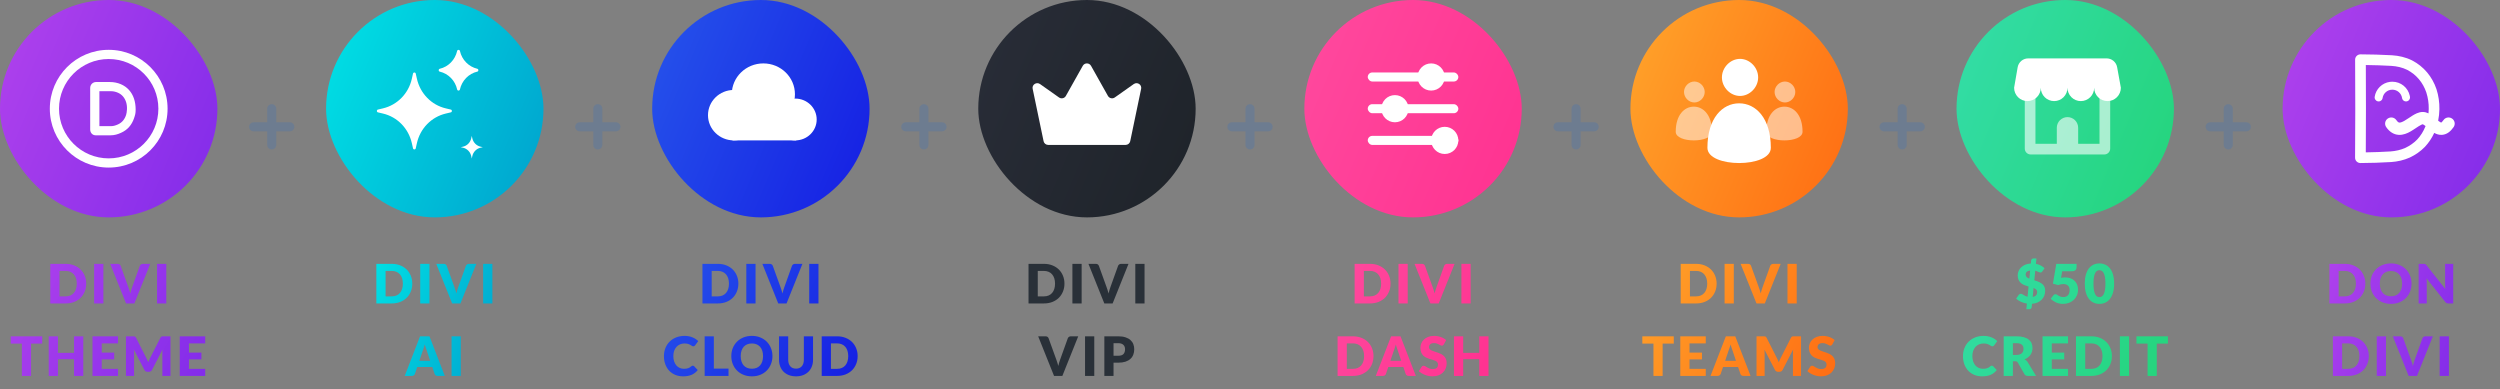
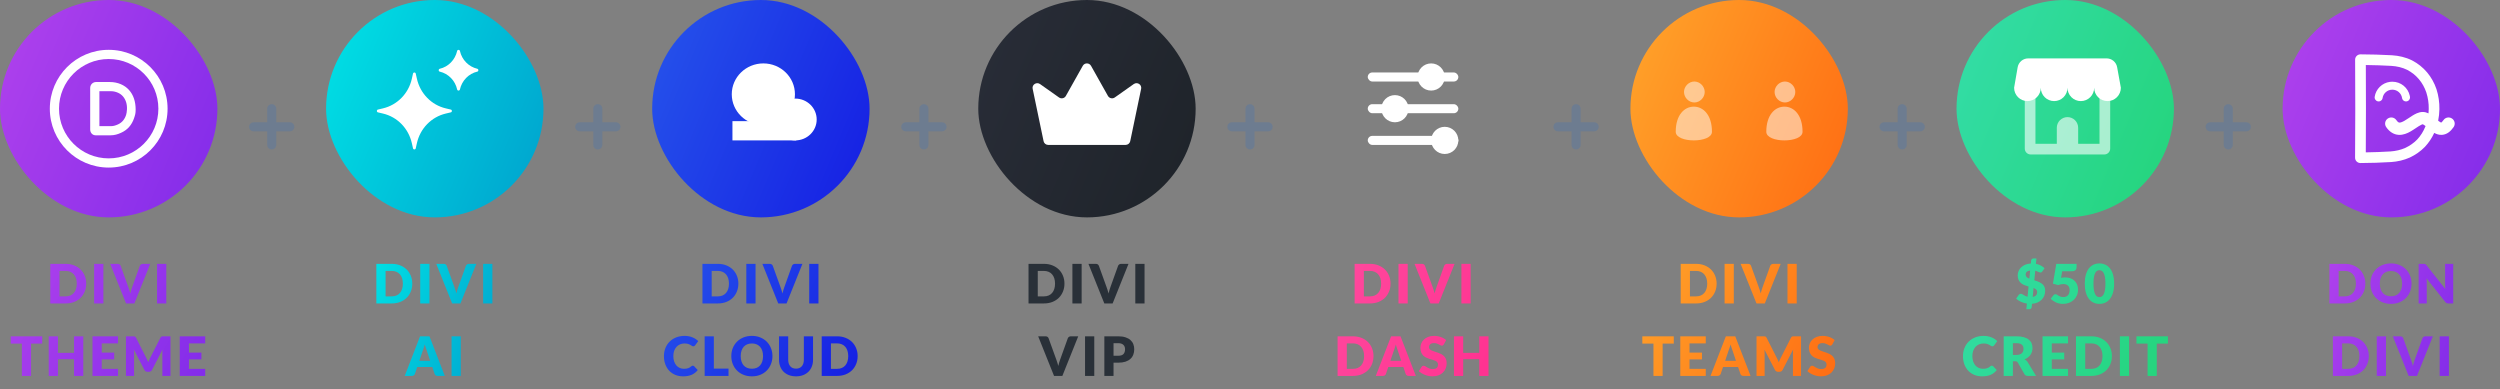
<svg xmlns="http://www.w3.org/2000/svg" width="552" height="86" viewBox="0 0 552 86" fill="none">
  <rect x="0" y="0" width="552" height="86" fill="#808080" stroke="none" />
  <rect width="48" height="48" rx="24" fill="url(#paint0_linear_4826_1881)" />
  <path d="M28.469 19.848C27.977 19.308 27.372 18.881 26.661 18.581C25.958 18.284 25.137 18.109 24.232 18.109H21.213C20.494 18.109 19.913 18.69 19.913 19.409V28.591C19.913 29.31 20.413 29.878 21.132 29.878H24.382C25.3 29.878 25.983 29.651 26.693 29.338C27.408 29.025 28.018 28.591 28.501 28.042C28.981 27.498 29.346 26.848 29.594 26.117C29.838 25.393 29.952 25.048 29.952 24.203C29.952 23.342 29.83 22.489 29.582 21.766C29.334 21.03 28.956 20.384 28.469 19.848ZM27.843 25.373C27.689 25.857 27.461 26.279 27.165 26.633C26.872 26.982 26.498 27.262 26.06 27.461C25.617 27.664 25.097 27.855 24.512 27.855H21.948V20.137H24.512C25.089 20.137 25.605 20.283 26.043 20.474C26.478 20.665 26.852 20.937 27.148 21.282C27.449 21.632 27.681 22.054 27.839 22.533C28.197 23.634 27.997 24.882 27.843 25.373Z" fill="white" />
  <path d="M24 11C16.822 11 11 16.822 11 24C11 31.178 16.822 37 24 37C31.178 37 37 31.178 37 24C37 16.822 31.178 11 24 11ZM24 34.969C17.943 34.969 13.031 30.057 13.031 24C13.031 17.943 17.943 13.031 24 13.031C30.057 13.031 34.969 17.943 34.969 24C34.969 30.057 30.057 34.969 24 34.969Z" fill="white" />
  <path d="M19.031 62.626C19.031 63.258 18.921 63.842 18.701 64.378C18.485 64.91 18.179 65.372 17.783 65.764C17.387 66.152 16.909 66.456 16.349 66.676C15.793 66.892 15.175 67 14.495 67H11.099V58.258H14.495C15.175 58.258 15.793 58.368 16.349 58.588C16.909 58.808 17.387 59.112 17.783 59.5C18.179 59.888 18.485 60.35 18.701 60.886C18.921 61.418 19.031 61.998 19.031 62.626ZM16.955 62.626C16.955 62.194 16.899 61.804 16.787 61.456C16.675 61.108 16.513 60.814 16.301 60.574C16.093 60.33 15.837 60.144 15.533 60.016C15.229 59.884 14.883 59.818 14.495 59.818H13.139V65.44H14.495C14.883 65.44 15.229 65.376 15.533 65.248C15.837 65.116 16.093 64.93 16.301 64.69C16.513 64.446 16.675 64.15 16.787 63.802C16.899 63.454 16.955 63.062 16.955 62.626ZM22.826 67H20.785V58.258H22.826V67ZM24.329 58.258H25.961C26.137 58.258 26.281 58.298 26.393 58.378C26.505 58.458 26.585 58.564 26.633 58.696L28.325 63.376C28.401 63.58 28.477 63.802 28.553 64.042C28.633 64.282 28.707 64.534 28.775 64.798C28.831 64.534 28.895 64.282 28.967 64.042C29.043 63.802 29.117 63.58 29.189 63.376L30.869 58.696C30.909 58.584 30.987 58.484 31.103 58.396C31.219 58.304 31.361 58.258 31.529 58.258H33.173L29.669 67H27.833L24.329 58.258ZM36.717 67H34.677V58.258H36.717V67ZM9.319 74.258V75.866H6.859V83H4.831V75.866H2.371V74.258H9.319ZM18.387 83H16.347V79.304H12.795V83H10.755V74.258H12.795V77.912H16.347V74.258H18.387V83ZM26.053 74.258V75.818H22.465V77.858H25.213V79.358H22.465V81.44H26.053V83H20.425V74.258H26.053ZM32.28 79.004C32.36 79.156 32.436 79.314 32.508 79.478C32.584 79.642 32.656 79.81 32.724 79.982C32.792 79.806 32.864 79.636 32.94 79.472C33.016 79.304 33.094 79.142 33.174 78.986L35.418 74.57C35.458 74.494 35.498 74.436 35.538 74.396C35.582 74.352 35.63 74.32 35.682 74.3C35.734 74.28 35.792 74.268 35.856 74.264C35.924 74.26 36.002 74.258 36.09 74.258H37.638V83H35.85V77.972C35.85 77.728 35.862 77.464 35.886 77.18L33.57 81.674C33.498 81.814 33.4 81.92 33.276 81.992C33.156 82.064 33.018 82.1 32.862 82.1H32.586C32.43 82.1 32.29 82.064 32.166 81.992C32.046 81.92 31.95 81.814 31.878 81.674L29.55 77.174C29.566 77.314 29.578 77.454 29.586 77.594C29.594 77.73 29.598 77.856 29.598 77.972V83H27.81V74.258H29.358C29.446 74.258 29.522 74.26 29.586 74.264C29.654 74.268 29.714 74.28 29.766 74.3C29.818 74.32 29.864 74.352 29.904 74.396C29.948 74.436 29.99 74.494 30.03 74.57L32.28 79.004ZM45.312 74.258V75.818H41.724V77.858H44.472V79.358H41.724V81.44H45.312V83H39.684V74.258H45.312Z" fill="url(#paint1_linear_4826_1881)" />
  <path d="M64 27H61V24C61 23.448 60.552 23 60 23C59.448 23 59 23.448 59 24V27H56C55.448 27 55 27.448 55 28C55 28.552 55.448 29 56 29H59V32C59 32.552 59.448 33 60 33C60.552 33 61 32.552 61 32V29H64C64.552 29 65 28.552 65 28C65 27.448 64.552 27 64 27Z" fill="#6D7C90" />
  <rect x="72" width="48" height="48" rx="24" fill="url(#paint2_linear_4826_1881)" />
  <path fill-rule="evenodd" clip-rule="evenodd" d="M99.548 24.194L98.435 23.929C95.256 23.189 92.78 20.642 92.05 17.381L91.792 16.24C91.721 15.92 91.267 15.92 91.195 16.24L90.937 17.381C90.216 20.642 87.732 23.18 84.553 23.929L83.44 24.194C83.128 24.267 83.128 24.733 83.44 24.806L84.553 25.071C87.732 25.811 90.207 28.358 90.937 31.619L91.195 32.76C91.267 33.08 91.721 33.08 91.792 32.76L92.05 31.619C92.772 28.358 95.256 25.82 98.435 25.071L99.548 24.806C99.859 24.733 99.859 24.267 99.548 24.194Z" fill="white" />
-   <path fill-rule="evenodd" clip-rule="evenodd" d="M106.094 32.383C105.193 32.175 104.486 31.45 104.283 30.525L104.169 30L104.055 30.525C103.852 31.45 103.145 32.175 102.243 32.383L101.731 32.5L102.243 32.617C103.145 32.825 103.852 33.55 104.055 34.475L104.169 35L104.283 34.475C104.486 33.55 105.193 32.825 106.094 32.617L106.606 32.5L106.094 32.383Z" fill="white" />
  <path fill-rule="evenodd" clip-rule="evenodd" d="M101.55 19.754C101.989 17.793 103.48 16.255 105.391 15.814C105.711 15.739 105.711 15.261 105.391 15.186C103.48 14.736 101.98 13.207 101.55 11.246C101.477 10.918 101.011 10.918 100.937 11.246C100.498 13.207 99.008 14.745 97.096 15.186C96.776 15.261 96.776 15.739 97.096 15.814C99.008 16.265 100.508 17.793 100.937 19.754C101.011 20.082 101.477 20.082 101.55 19.754Z" fill="white" />
  <path d="M91.031 62.626C91.031 63.258 90.921 63.842 90.701 64.378C90.485 64.91 90.179 65.372 89.783 65.764C89.387 66.152 88.909 66.456 88.349 66.676C87.793 66.892 87.175 67 86.495 67H83.099V58.258H86.495C87.175 58.258 87.793 58.368 88.349 58.588C88.909 58.808 89.387 59.112 89.783 59.5C90.179 59.888 90.485 60.35 90.701 60.886C90.921 61.418 91.031 61.998 91.031 62.626ZM88.955 62.626C88.955 62.194 88.899 61.804 88.787 61.456C88.675 61.108 88.513 60.814 88.301 60.574C88.093 60.33 87.837 60.144 87.533 60.016C87.229 59.884 86.883 59.818 86.495 59.818H85.139V65.44H86.495C86.883 65.44 87.229 65.376 87.533 65.248C87.837 65.116 88.093 64.93 88.301 64.69C88.513 64.446 88.675 64.15 88.787 63.802C88.899 63.454 88.955 63.062 88.955 62.626ZM94.826 67H92.785V58.258H94.826V67ZM96.329 58.258H97.961C98.137 58.258 98.281 58.298 98.393 58.378C98.505 58.458 98.585 58.564 98.633 58.696L100.325 63.376C100.401 63.58 100.477 63.802 100.553 64.042C100.633 64.282 100.707 64.534 100.775 64.798C100.831 64.534 100.895 64.282 100.967 64.042C101.043 63.802 101.117 63.58 101.189 63.376L102.869 58.696C102.909 58.584 102.987 58.484 103.103 58.396C103.219 58.304 103.361 58.258 103.529 58.258H105.173L101.669 67H99.833L96.329 58.258ZM108.717 67H106.677V58.258H108.717V67ZM98.21 83H96.638C96.462 83 96.316 82.96 96.2 82.88C96.088 82.796 96.01 82.69 95.966 82.562L95.45 81.038H92.126L91.61 82.562C91.57 82.674 91.492 82.776 91.376 82.868C91.26 82.956 91.118 83 90.95 83H89.366L92.75 74.258H94.826L98.21 83ZM92.594 79.658H94.982L94.178 77.264C94.126 77.112 94.064 76.934 93.992 76.73C93.924 76.522 93.856 76.298 93.788 76.058C93.724 76.302 93.658 76.528 93.59 76.736C93.522 76.944 93.458 77.124 93.398 77.276L92.594 79.658ZM101.742 83H99.702V74.258H101.742V83Z" fill="url(#paint3_linear_4826_1881)" />
  <path d="M136 27H133V24C133 23.448 132.552 23 132 23C131.448 23 131 23.448 131 24V27H128C127.448 27 127 27.448 127 28C127 28.552 127.448 29 128 29H131V32C131 32.552 131.448 33 132 33C132.552 33 133 32.552 133 32V29H136C136.552 29 137 28.552 137 28C137 27.448 136.552 27 136 27Z" fill="#6D7C90" />
  <rect x="144" width="48" height="48" rx="24" fill="url(#paint4_linear_4826_1881)" />
-   <path d="M167.724 25.431C167.724 28.507 165.172 31 162.024 31C158.876 31 156.324 28.507 156.324 25.431C156.324 22.355 158.876 19.862 162.024 19.862C165.172 19.862 167.724 22.355 167.724 25.431Z" fill="white" />
  <path d="M180.324 26.384C180.324 28.933 178.209 31 175.599 31C172.99 31 170.874 28.933 170.874 26.384C170.874 23.834 172.99 21.767 175.599 21.767C178.209 21.767 180.324 23.834 180.324 26.384Z" fill="white" />
  <path d="M175.524 20.815C175.524 24.578 172.402 27.629 168.549 27.629C164.697 27.629 161.574 24.578 161.574 20.815C161.574 17.051 164.697 14 168.549 14C172.402 14 175.524 17.051 175.524 20.815Z" fill="white" />
  <path d="M161.724 26.75H175.824V31H161.724V26.75Z" fill="white" />
  <path d="M163.031 62.626C163.031 63.258 162.921 63.842 162.701 64.378C162.485 64.91 162.179 65.372 161.783 65.764C161.387 66.152 160.909 66.456 160.349 66.676C159.793 66.892 159.175 67 158.495 67H155.099V58.258H158.495C159.175 58.258 159.793 58.368 160.349 58.588C160.909 58.808 161.387 59.112 161.783 59.5C162.179 59.888 162.485 60.35 162.701 60.886C162.921 61.418 163.031 61.998 163.031 62.626ZM160.955 62.626C160.955 62.194 160.899 61.804 160.787 61.456C160.675 61.108 160.513 60.814 160.301 60.574C160.093 60.33 159.837 60.144 159.533 60.016C159.229 59.884 158.883 59.818 158.495 59.818H157.139V65.44H158.495C158.883 65.44 159.229 65.376 159.533 65.248C159.837 65.116 160.093 64.93 160.301 64.69C160.513 64.446 160.675 64.15 160.787 63.802C160.899 63.454 160.955 63.062 160.955 62.626ZM166.826 67H164.786V58.258H166.826V67ZM168.329 58.258H169.961C170.137 58.258 170.281 58.298 170.393 58.378C170.505 58.458 170.585 58.564 170.633 58.696L172.325 63.376C172.401 63.58 172.477 63.802 172.553 64.042C172.633 64.282 172.707 64.534 172.775 64.798C172.831 64.534 172.895 64.282 172.967 64.042C173.043 63.802 173.117 63.58 173.189 63.376L174.869 58.696C174.909 58.584 174.987 58.484 175.103 58.396C175.219 58.304 175.361 58.258 175.529 58.258H177.173L173.669 67H171.833L168.329 58.258ZM180.717 67H178.677V58.258H180.717V67ZM152.974 80.738C153.022 80.738 153.07 80.748 153.118 80.768C153.166 80.784 153.212 80.814 153.256 80.858L154.06 81.704C153.708 82.164 153.266 82.512 152.734 82.748C152.206 82.98 151.58 83.096 150.856 83.096C150.192 83.096 149.596 82.984 149.068 82.76C148.544 82.532 148.098 82.22 147.73 81.824C147.366 81.424 147.086 80.952 146.89 80.408C146.694 79.86 146.596 79.266 146.596 78.626C146.596 77.974 146.708 77.376 146.932 76.832C147.156 76.284 147.468 75.812 147.868 75.416C148.272 75.02 148.754 74.712 149.314 74.492C149.874 74.272 150.492 74.162 151.168 74.162C151.496 74.162 151.804 74.192 152.092 74.252C152.384 74.308 152.656 74.388 152.908 74.492C153.16 74.592 153.392 74.714 153.604 74.858C153.816 74.998 154.004 75.154 154.168 75.326L153.484 76.244C153.44 76.3 153.388 76.352 153.328 76.4C153.268 76.444 153.184 76.466 153.076 76.466C153.004 76.466 152.936 76.45 152.872 76.418C152.808 76.386 152.74 76.348 152.668 76.304C152.596 76.256 152.516 76.206 152.428 76.154C152.344 76.098 152.242 76.048 152.122 76.004C152.006 75.956 151.868 75.916 151.708 75.884C151.552 75.852 151.368 75.836 151.156 75.836C150.788 75.836 150.452 75.902 150.148 76.034C149.844 76.162 149.582 76.348 149.362 76.592C149.146 76.832 148.976 77.124 148.852 77.468C148.732 77.812 148.672 78.198 148.672 78.626C148.672 79.074 148.732 79.472 148.852 79.82C148.976 80.168 149.142 80.462 149.35 80.702C149.562 80.938 149.808 81.118 150.088 81.242C150.368 81.366 150.668 81.428 150.988 81.428C151.172 81.428 151.34 81.42 151.492 81.404C151.644 81.384 151.784 81.352 151.912 81.308C152.044 81.264 152.168 81.208 152.284 81.14C152.404 81.068 152.524 80.98 152.644 80.876C152.692 80.836 152.744 80.804 152.8 80.78C152.856 80.752 152.914 80.738 152.974 80.738ZM157.615 81.38H160.855V83H155.587V74.258H157.615V81.38ZM170.557 78.626C170.557 79.258 170.447 79.846 170.227 80.39C170.011 80.934 169.705 81.408 169.309 81.812C168.913 82.212 168.435 82.526 167.875 82.754C167.319 82.982 166.701 83.096 166.021 83.096C165.341 83.096 164.721 82.982 164.161 82.754C163.601 82.526 163.121 82.212 162.721 81.812C162.325 81.408 162.017 80.934 161.797 80.39C161.581 79.846 161.473 79.258 161.473 78.626C161.473 77.994 161.581 77.406 161.797 76.862C162.017 76.318 162.325 75.846 162.721 75.446C163.121 75.046 163.601 74.732 164.161 74.504C164.721 74.276 165.341 74.162 166.021 74.162C166.701 74.162 167.319 74.278 167.875 74.51C168.435 74.738 168.913 75.052 169.309 75.452C169.705 75.852 170.011 76.324 170.227 76.868C170.447 77.412 170.557 77.998 170.557 78.626ZM168.481 78.626C168.481 78.194 168.425 77.806 168.313 77.462C168.201 77.114 168.039 76.82 167.827 76.58C167.619 76.34 167.363 76.156 167.059 76.028C166.755 75.9 166.409 75.836 166.021 75.836C165.629 75.836 165.279 75.9 164.971 76.028C164.667 76.156 164.409 76.34 164.197 76.58C163.989 76.82 163.829 77.114 163.717 77.462C163.605 77.806 163.549 78.194 163.549 78.626C163.549 79.062 163.605 79.454 163.717 79.802C163.829 80.146 163.989 80.438 164.197 80.678C164.409 80.918 164.667 81.102 164.971 81.23C165.279 81.354 165.629 81.416 166.021 81.416C166.409 81.416 166.755 81.354 167.059 81.23C167.363 81.102 167.619 80.918 167.827 80.678C168.039 80.438 168.201 80.146 168.313 79.802C168.425 79.454 168.481 79.062 168.481 78.626ZM175.763 81.398C176.035 81.398 176.277 81.354 176.489 81.266C176.705 81.174 176.887 81.044 177.035 80.876C177.183 80.708 177.295 80.504 177.371 80.264C177.451 80.02 177.491 79.744 177.491 79.436V74.258H179.519V79.436C179.519 79.972 179.431 80.464 179.255 80.912C179.083 81.36 178.835 81.746 178.511 82.07C178.187 82.394 177.793 82.646 177.329 82.826C176.865 83.006 176.343 83.096 175.763 83.096C175.179 83.096 174.655 83.006 174.191 82.826C173.727 82.646 173.333 82.394 173.009 82.07C172.685 81.746 172.437 81.36 172.265 80.912C172.093 80.464 172.007 79.972 172.007 79.436V74.258H174.035V79.43C174.035 79.738 174.073 80.014 174.149 80.258C174.229 80.498 174.343 80.704 174.491 80.876C174.639 81.044 174.819 81.174 175.031 81.266C175.247 81.354 175.491 81.398 175.763 81.398ZM189.366 78.626C189.366 79.258 189.256 79.842 189.036 80.378C188.82 80.91 188.514 81.372 188.118 81.764C187.722 82.152 187.244 82.456 186.684 82.676C186.128 82.892 185.51 83 184.83 83H181.434V74.258H184.83C185.51 74.258 186.128 74.368 186.684 74.588C187.244 74.808 187.722 75.112 188.118 75.5C188.514 75.888 188.82 76.35 189.036 76.886C189.256 77.418 189.366 77.998 189.366 78.626ZM187.29 78.626C187.29 78.194 187.234 77.804 187.122 77.456C187.01 77.108 186.848 76.814 186.636 76.574C186.428 76.33 186.172 76.144 185.868 76.016C185.564 75.884 185.218 75.818 184.83 75.818H183.474V81.44H184.83C185.218 81.44 185.564 81.376 185.868 81.248C186.172 81.116 186.428 80.93 186.636 80.69C186.848 80.446 187.01 80.15 187.122 79.802C187.234 79.454 187.29 79.062 187.29 78.626Z" fill="url(#paint5_linear_4826_1881)" />
  <path d="M208 27H205V24C205 23.448 204.552 23 204 23C203.448 23 203 23.448 203 24V27H200C199.448 27 199 27.448 199 28C199 28.552 199.448 29 200 29H203V32C203 32.552 203.448 33 204 33C204.552 33 205 32.552 205 32V29H208C208.552 29 209 28.552 209 28C209 27.448 208.552 27 208 27Z" fill="#6D7C90" />
  <rect x="216" width="48" height="48" rx="24" fill="url(#paint6_linear_4826_1881)" />
  <path d="M248.527 32H231.448C230.959 32 230.526 31.663 230.424 31.179L228.01 19.604C227.816 18.693 228.864 18.018 229.638 18.558L233.828 21.517C234.329 21.877 235.046 21.719 235.342 21.179L239.077 14.531C239.475 13.823 240.5 13.823 240.899 14.531L244.633 21.179C244.941 21.719 245.646 21.877 246.147 21.517L250.337 18.558C251.112 18.018 252.148 18.682 251.965 19.604L249.552 31.179C249.449 31.651 249.028 32 248.527 32Z" fill="white" />
  <path d="M235.031 62.626C235.031 63.258 234.921 63.842 234.701 64.378C234.485 64.91 234.179 65.372 233.783 65.764C233.387 66.152 232.909 66.456 232.349 66.676C231.793 66.892 231.175 67 230.495 67H227.099V58.258H230.495C231.175 58.258 231.793 58.368 232.349 58.588C232.909 58.808 233.387 59.112 233.783 59.5C234.179 59.888 234.485 60.35 234.701 60.886C234.921 61.418 235.031 61.998 235.031 62.626ZM232.955 62.626C232.955 62.194 232.899 61.804 232.787 61.456C232.675 61.108 232.513 60.814 232.301 60.574C232.093 60.33 231.837 60.144 231.533 60.016C231.229 59.884 230.883 59.818 230.495 59.818H229.139V65.44H230.495C230.883 65.44 231.229 65.376 231.533 65.248C231.837 65.116 232.093 64.93 232.301 64.69C232.513 64.446 232.675 64.15 232.787 63.802C232.899 63.454 232.955 63.062 232.955 62.626ZM238.826 67H236.786V58.258H238.826V67ZM240.329 58.258H241.961C242.137 58.258 242.281 58.298 242.393 58.378C242.505 58.458 242.585 58.564 242.633 58.696L244.325 63.376C244.401 63.58 244.477 63.802 244.553 64.042C244.633 64.282 244.707 64.534 244.775 64.798C244.831 64.534 244.895 64.282 244.967 64.042C245.043 63.802 245.117 63.58 245.189 63.376L246.869 58.696C246.909 58.584 246.987 58.484 247.103 58.396C247.219 58.304 247.361 58.258 247.529 58.258H249.173L245.669 67H243.833L240.329 58.258ZM252.717 67H250.677V58.258H252.717V67ZM229.228 74.258H230.86C231.036 74.258 231.18 74.298 231.292 74.378C231.404 74.458 231.484 74.564 231.532 74.696L233.224 79.376C233.3 79.58 233.376 79.802 233.452 80.042C233.532 80.282 233.606 80.534 233.674 80.798C233.73 80.534 233.794 80.282 233.866 80.042C233.942 79.802 234.016 79.58 234.088 79.376L235.768 74.696C235.808 74.584 235.886 74.484 236.002 74.396C236.118 74.304 236.26 74.258 236.428 74.258H238.072L234.568 83H232.732L229.228 74.258ZM241.616 83H239.576V74.258H241.616V83ZM245.868 80.078V83H243.84V74.258H246.924C247.54 74.258 248.068 74.332 248.508 74.48C248.952 74.624 249.316 74.824 249.6 75.08C249.888 75.336 250.1 75.638 250.236 75.986C250.372 76.334 250.44 76.71 250.44 77.114C250.44 77.55 250.37 77.95 250.23 78.314C250.09 78.678 249.876 78.99 249.588 79.25C249.3 79.51 248.934 79.714 248.49 79.862C248.05 80.006 247.528 80.078 246.924 80.078H245.868ZM245.868 78.548H246.924C247.452 78.548 247.832 78.422 248.064 78.17C248.296 77.918 248.412 77.566 248.412 77.114C248.412 76.914 248.382 76.732 248.322 76.568C248.262 76.404 248.17 76.264 248.046 76.148C247.926 76.028 247.772 75.936 247.584 75.872C247.4 75.808 247.18 75.776 246.924 75.776H245.868V78.548Z" fill="#293038" />
  <path d="M280 27H277V24C277 23.448 276.552 23 276 23C275.448 23 275 23.448 275 24V27H272C271.448 27 271 27.448 271 28C271 28.552 271.448 29 272 29H275V32C275 32.552 275.448 33 276 33C276.552 33 277 32.552 277 32V29H280C280.552 29 281 28.552 281 28C281 27.448 280.552 27 280 27Z" fill="#6D7C90" />
-   <rect x="288" width="48" height="48" rx="24" fill="url(#paint7_linear_4826_1881)" />
  <rect x="302" y="16" width="20" height="2" rx="1" fill="white" />
  <rect x="302" y="30" width="20" height="2" rx="1" fill="white" />
  <rect x="302" y="23" width="20" height="2" rx="1" fill="white" />
  <circle cx="319" cy="31" r="3" fill="white" />
  <circle cx="308" cy="24" r="3" fill="white" />
  <circle cx="316" cy="17" r="3" fill="white" />
  <path d="M307.031 62.626C307.031 63.258 306.921 63.842 306.701 64.378C306.485 64.91 306.179 65.372 305.783 65.764C305.387 66.152 304.909 66.456 304.349 66.676C303.793 66.892 303.175 67 302.495 67H299.099V58.258H302.495C303.175 58.258 303.793 58.368 304.349 58.588C304.909 58.808 305.387 59.112 305.783 59.5C306.179 59.888 306.485 60.35 306.701 60.886C306.921 61.418 307.031 61.998 307.031 62.626ZM304.955 62.626C304.955 62.194 304.899 61.804 304.787 61.456C304.675 61.108 304.513 60.814 304.301 60.574C304.093 60.33 303.837 60.144 303.533 60.016C303.229 59.884 302.883 59.818 302.495 59.818H301.139V65.44H302.495C302.883 65.44 303.229 65.376 303.533 65.248C303.837 65.116 304.093 64.93 304.301 64.69C304.513 64.446 304.675 64.15 304.787 63.802C304.899 63.454 304.955 63.062 304.955 62.626ZM310.826 67H308.786V58.258H310.826V67ZM312.329 58.258H313.961C314.137 58.258 314.281 58.298 314.393 58.378C314.505 58.458 314.585 58.564 314.633 58.696L316.325 63.376C316.401 63.58 316.477 63.802 316.553 64.042C316.633 64.282 316.707 64.534 316.775 64.798C316.831 64.534 316.895 64.282 316.967 64.042C317.043 63.802 317.117 63.58 317.189 63.376L318.869 58.696C318.909 58.584 318.987 58.484 319.103 58.396C319.219 58.304 319.361 58.258 319.529 58.258H321.173L317.669 67H315.833L312.329 58.258ZM324.717 67H322.677V58.258H324.717V67ZM303.27 78.626C303.27 79.258 303.16 79.842 302.94 80.378C302.724 80.91 302.418 81.372 302.022 81.764C301.626 82.152 301.148 82.456 300.588 82.676C300.032 82.892 299.414 83 298.734 83H295.338V74.258H298.734C299.414 74.258 300.032 74.368 300.588 74.588C301.148 74.808 301.626 75.112 302.022 75.5C302.418 75.888 302.724 76.35 302.94 76.886C303.16 77.418 303.27 77.998 303.27 78.626ZM301.194 78.626C301.194 78.194 301.138 77.804 301.026 77.456C300.914 77.108 300.752 76.814 300.54 76.574C300.332 76.33 300.076 76.144 299.772 76.016C299.468 75.884 299.122 75.818 298.734 75.818H297.378V81.44H298.734C299.122 81.44 299.468 81.376 299.772 81.248C300.076 81.116 300.332 80.93 300.54 80.69C300.752 80.446 300.914 80.15 301.026 79.802C301.138 79.454 301.194 79.062 301.194 78.626ZM312.617 83H311.045C310.869 83 310.723 82.96 310.607 82.88C310.495 82.796 310.417 82.69 310.373 82.562L309.857 81.038H306.533L306.017 82.562C305.977 82.674 305.899 82.776 305.783 82.868C305.667 82.956 305.525 83 305.357 83H303.773L307.157 74.258H309.233L312.617 83ZM307.001 79.658H309.389L308.585 77.264C308.533 77.112 308.471 76.934 308.399 76.73C308.331 76.522 308.263 76.298 308.195 76.058C308.131 76.302 308.065 76.528 307.997 76.736C307.929 76.944 307.865 77.124 307.805 77.276L307.001 79.658ZM318.8 76.034C318.74 76.13 318.676 76.202 318.608 76.25C318.544 76.298 318.46 76.322 318.356 76.322C318.264 76.322 318.164 76.294 318.056 76.238C317.952 76.178 317.832 76.112 317.696 76.04C317.564 75.968 317.412 75.904 317.24 75.848C317.068 75.788 316.872 75.758 316.652 75.758C316.272 75.758 315.988 75.84 315.8 76.004C315.616 76.164 315.524 76.382 315.524 76.658C315.524 76.834 315.58 76.98 315.692 77.096C315.804 77.212 315.95 77.312 316.13 77.396C316.314 77.48 316.522 77.558 316.754 77.63C316.99 77.698 317.23 77.776 317.474 77.864C317.718 77.948 317.956 78.048 318.188 78.164C318.424 78.28 318.632 78.428 318.812 78.608C318.996 78.788 319.144 79.008 319.256 79.268C319.368 79.524 319.424 79.834 319.424 80.198C319.424 80.602 319.354 80.98 319.214 81.332C319.074 81.684 318.87 81.992 318.602 82.256C318.338 82.516 318.01 82.722 317.618 82.874C317.23 83.022 316.788 83.096 316.292 83.096C316.02 83.096 315.742 83.068 315.458 83.012C315.178 82.956 314.906 82.878 314.642 82.778C314.378 82.674 314.13 82.552 313.898 82.412C313.666 82.272 313.464 82.116 313.292 81.944L313.892 80.996C313.936 80.924 313.998 80.866 314.078 80.822C314.158 80.778 314.244 80.756 314.336 80.756C314.456 80.756 314.576 80.794 314.696 80.87C314.82 80.946 314.958 81.03 315.11 81.122C315.266 81.214 315.444 81.298 315.644 81.374C315.844 81.45 316.08 81.488 316.352 81.488C316.72 81.488 317.006 81.408 317.21 81.248C317.414 81.084 317.516 80.826 317.516 80.474C317.516 80.27 317.46 80.104 317.348 79.976C317.236 79.848 317.088 79.742 316.904 79.658C316.724 79.574 316.518 79.5 316.286 79.436C316.054 79.372 315.816 79.302 315.572 79.226C315.328 79.146 315.09 79.05 314.858 78.938C314.626 78.822 314.418 78.672 314.234 78.488C314.054 78.3 313.908 78.068 313.796 77.792C313.684 77.512 313.628 77.168 313.628 76.76C313.628 76.432 313.694 76.112 313.826 75.8C313.958 75.488 314.152 75.21 314.408 74.966C314.664 74.722 314.978 74.528 315.35 74.384C315.722 74.236 316.148 74.162 316.628 74.162C316.896 74.162 317.156 74.184 317.408 74.228C317.664 74.268 317.906 74.33 318.134 74.414C318.362 74.494 318.574 74.592 318.77 74.708C318.97 74.82 319.148 74.948 319.304 75.092L318.8 76.034ZM328.664 83H326.624V79.304H323.072V83H321.032V74.258H323.072V77.912H326.624V74.258H328.664V83Z" fill="url(#paint8_linear_4826_1881)" />
  <path d="M352 27H349V24C349 23.448 348.552 23 348 23C347.448 23 347 23.448 347 24V27H344C343.448 27 343 27.448 343 28C343 28.552 343.448 29 344 29H347V32C347 32.552 347.448 33 348 33C348.552 33 349 32.552 349 32V29H352C352.552 29 353 28.552 353 28C353 27.448 352.552 27 352 27Z" fill="#6D7C90" />
  <rect x="360" width="48" height="48" rx="24" fill="url(#paint9_linear_4826_1881)" />
  <path opacity="0.5" d="M394.114 22.626C392.891 22.626 391.829 21.553 391.829 20.313C391.829 19.073 392.891 18 394.114 18C395.337 18 396.4 19.073 396.4 20.313C396.4 21.553 395.337 22.626 394.114 22.626ZM398 29.099C398 25.399 396.103 23.547 394 23.547C391.897 23.547 390 25.399 390 29.099C390 31.634 398 31.634 398 29.099Z" fill="white" />
  <path opacity="0.5" d="M374.114 22.626C372.891 22.626 371.829 21.553 371.829 20.313C371.829 19.073 372.891 18 374.114 18C375.337 18 376.4 19.073 376.4 20.313C376.4 21.553 375.337 22.626 374.114 22.626ZM378 29.099C378 25.399 376.103 23.547 374 23.547C371.897 23.547 370 25.399 370 29.099C370 31.634 378 31.634 378 29.099Z" fill="white" />
-   <path d="M384.2 21.184C382.06 21.184 380.2 19.287 380.2 17.092C380.2 14.898 382.06 13 384.2 13C386.34 13 388.2 14.898 388.2 17.092C388.2 19.287 386.34 21.184 384.2 21.184ZM391 32.636C391 26.091 387.68 22.813 384 22.813C380.32 22.813 377 26.091 377 32.636C377 37.121 391 37.121 391 32.636Z" fill="white" />
  <path d="M379.031 62.626C379.031 63.258 378.921 63.842 378.701 64.378C378.485 64.91 378.179 65.372 377.783 65.764C377.387 66.152 376.909 66.456 376.349 66.676C375.793 66.892 375.175 67 374.495 67H371.099V58.258H374.495C375.175 58.258 375.793 58.368 376.349 58.588C376.909 58.808 377.387 59.112 377.783 59.5C378.179 59.888 378.485 60.35 378.701 60.886C378.921 61.418 379.031 61.998 379.031 62.626ZM376.955 62.626C376.955 62.194 376.899 61.804 376.787 61.456C376.675 61.108 376.513 60.814 376.301 60.574C376.093 60.33 375.837 60.144 375.533 60.016C375.229 59.884 374.883 59.818 374.495 59.818H373.139V65.44H374.495C374.883 65.44 375.229 65.376 375.533 65.248C375.837 65.116 376.093 64.93 376.301 64.69C376.513 64.446 376.675 64.15 376.787 63.802C376.899 63.454 376.955 63.062 376.955 62.626ZM382.826 67H380.786V58.258H382.826V67ZM384.329 58.258H385.961C386.137 58.258 386.281 58.298 386.393 58.378C386.505 58.458 386.585 58.564 386.633 58.696L388.325 63.376C388.401 63.58 388.477 63.802 388.553 64.042C388.633 64.282 388.707 64.534 388.775 64.798C388.831 64.534 388.895 64.282 388.967 64.042C389.043 63.802 389.117 63.58 389.189 63.376L390.869 58.696C390.909 58.584 390.987 58.484 391.103 58.396C391.219 58.304 391.361 58.258 391.529 58.258H393.173L389.669 67H387.833L384.329 58.258ZM396.717 67H394.677V58.258H396.717V67ZM369.571 74.258V75.866H367.111V83H365.083V75.866H362.623V74.258H369.571ZM376.635 74.258V75.818H373.047V77.858H375.795V79.358H373.047V81.44H376.635V83H371.007V74.258H376.635ZM386.528 83H384.956C384.78 83 384.634 82.96 384.518 82.88C384.406 82.796 384.328 82.69 384.284 82.562L383.768 81.038H380.444L379.928 82.562C379.888 82.674 379.81 82.776 379.694 82.868C379.578 82.956 379.436 83 379.268 83H377.684L381.068 74.258H383.144L386.528 83ZM380.912 79.658H383.3L382.496 77.264C382.444 77.112 382.382 76.934 382.31 76.73C382.242 76.522 382.174 76.298 382.106 76.058C382.042 76.302 381.976 76.528 381.908 76.736C381.84 76.944 381.776 77.124 381.716 77.276L380.912 79.658ZM392.31 79.004C392.39 79.156 392.466 79.314 392.538 79.478C392.614 79.642 392.686 79.81 392.754 79.982C392.822 79.806 392.894 79.636 392.97 79.472C393.046 79.304 393.124 79.142 393.204 78.986L395.448 74.57C395.488 74.494 395.528 74.436 395.568 74.396C395.612 74.352 395.66 74.32 395.712 74.3C395.764 74.28 395.822 74.268 395.886 74.264C395.954 74.26 396.032 74.258 396.12 74.258H397.668V83H395.88V77.972C395.88 77.728 395.892 77.464 395.916 77.18L393.6 81.674C393.528 81.814 393.43 81.92 393.306 81.992C393.186 82.064 393.048 82.1 392.892 82.1H392.616C392.46 82.1 392.32 82.064 392.196 81.992C392.076 81.92 391.98 81.814 391.908 81.674L389.58 77.174C389.596 77.314 389.608 77.454 389.616 77.594C389.624 77.73 389.628 77.856 389.628 77.972V83H387.84V74.258H389.388C389.476 74.258 389.552 74.26 389.616 74.264C389.684 74.268 389.744 74.28 389.796 74.3C389.848 74.32 389.894 74.352 389.934 74.396C389.978 74.436 390.02 74.494 390.06 74.57L392.31 79.004ZM404.585 76.034C404.525 76.13 404.461 76.202 404.393 76.25C404.329 76.298 404.245 76.322 404.141 76.322C404.049 76.322 403.949 76.294 403.841 76.238C403.737 76.178 403.617 76.112 403.481 76.04C403.349 75.968 403.197 75.904 403.025 75.848C402.853 75.788 402.657 75.758 402.437 75.758C402.057 75.758 401.773 75.84 401.585 76.004C401.401 76.164 401.309 76.382 401.309 76.658C401.309 76.834 401.365 76.98 401.477 77.096C401.589 77.212 401.735 77.312 401.915 77.396C402.099 77.48 402.307 77.558 402.539 77.63C402.775 77.698 403.015 77.776 403.259 77.864C403.503 77.948 403.741 78.048 403.973 78.164C404.209 78.28 404.417 78.428 404.597 78.608C404.781 78.788 404.929 79.008 405.041 79.268C405.153 79.524 405.209 79.834 405.209 80.198C405.209 80.602 405.139 80.98 404.999 81.332C404.859 81.684 404.655 81.992 404.387 82.256C404.123 82.516 403.795 82.722 403.403 82.874C403.015 83.022 402.573 83.096 402.077 83.096C401.805 83.096 401.527 83.068 401.243 83.012C400.963 82.956 400.691 82.878 400.427 82.778C400.163 82.674 399.915 82.552 399.683 82.412C399.451 82.272 399.249 82.116 399.077 81.944L399.677 80.996C399.721 80.924 399.783 80.866 399.863 80.822C399.943 80.778 400.029 80.756 400.121 80.756C400.241 80.756 400.361 80.794 400.481 80.87C400.605 80.946 400.743 81.03 400.895 81.122C401.051 81.214 401.229 81.298 401.429 81.374C401.629 81.45 401.865 81.488 402.137 81.488C402.505 81.488 402.791 81.408 402.995 81.248C403.199 81.084 403.301 80.826 403.301 80.474C403.301 80.27 403.245 80.104 403.133 79.976C403.021 79.848 402.873 79.742 402.689 79.658C402.509 79.574 402.303 79.5 402.071 79.436C401.839 79.372 401.601 79.302 401.357 79.226C401.113 79.146 400.875 79.05 400.643 78.938C400.411 78.822 400.203 78.672 400.019 78.488C399.839 78.3 399.693 78.068 399.581 77.792C399.469 77.512 399.413 77.168 399.413 76.76C399.413 76.432 399.479 76.112 399.611 75.8C399.743 75.488 399.937 75.21 400.193 74.966C400.449 74.722 400.763 74.528 401.135 74.384C401.507 74.236 401.933 74.162 402.413 74.162C402.681 74.162 402.941 74.184 403.193 74.228C403.449 74.268 403.691 74.33 403.919 74.414C404.147 74.494 404.359 74.592 404.555 74.708C404.755 74.82 404.933 74.948 405.089 75.092L404.585 76.034Z" fill="url(#paint10_linear_4826_1881)" />
  <path d="M424 27H421V24C421 23.448 420.552 23 420 23C419.448 23 419 23.448 419 24V27H416C415.448 27 415 27.448 415 28C415 28.552 415.448 29 416 29H419V32C419 32.552 419.448 33 420 33C420.552 33 421 32.552 421 32V29H424C424.552 29 425 28.552 425 28C425 27.448 424.552 27 424 27Z" fill="#6D7C90" />
  <rect x="432" width="48" height="48" rx="24" fill="url(#paint11_linear_4826_1881)" />
  <path d="M464.632 14.071H448.368C448.024 14.071 447.694 14.208 447.451 14.451C447.208 14.694 447.072 15.024 447.072 15.368V32.811C447.072 33.154 447.208 33.484 447.451 33.727C447.694 33.971 448.024 34.107 448.368 34.107H464.632C464.802 34.107 464.971 34.074 465.128 34.008C465.286 33.943 465.429 33.848 465.549 33.727C465.669 33.607 465.765 33.464 465.83 33.307C465.895 33.15 465.929 32.981 465.929 32.811V15.368C465.929 15.197 465.895 15.029 465.83 14.872C465.765 14.714 465.669 14.571 465.549 14.451C465.429 14.331 465.286 14.235 465.128 14.17C464.971 14.105 464.802 14.071 464.632 14.071ZM463.572 31.75H458.857V28.214C458.857 27.589 458.609 26.989 458.167 26.547C457.725 26.105 457.125 25.857 456.5 25.857C455.875 25.857 455.275 26.105 454.833 26.547C454.391 26.989 454.143 27.589 454.143 28.214V31.75H449.429V17.607H463.572V31.75Z" fill="white" fill-opacity="0.6" />
  <path d="M447.861 12.893C447.303 12.884 446.76 13.073 446.328 13.427C445.896 13.781 445.604 14.277 445.504 14.826L444.714 19.375C444.714 20.157 445.025 20.906 445.577 21.459C446.13 22.011 446.879 22.322 447.661 22.322C448.442 22.322 449.192 22.011 449.744 21.459C450.297 20.906 450.607 20.157 450.607 19.375C450.607 20.157 450.918 20.906 451.47 21.459C452.023 22.011 452.772 22.322 453.554 22.322C454.335 22.322 455.085 22.011 455.637 21.459C456.19 20.906 456.5 20.157 456.5 19.375C456.5 20.157 456.81 20.906 457.363 21.459C457.916 22.011 458.665 22.322 459.446 22.322C460.228 22.322 460.977 22.011 461.53 21.459C462.082 20.906 462.393 20.157 462.393 19.375C462.393 20.157 462.703 20.906 463.256 21.459C463.808 22.011 464.558 22.322 465.339 22.322C466.121 22.322 466.87 22.011 467.423 21.459C467.975 20.906 468.286 20.157 468.286 19.375L467.461 14.826C467.36 14.277 467.068 13.781 466.637 13.427C466.205 13.073 465.662 12.884 465.104 12.893H447.861Z" fill="white" />
  <path d="M447.539 67.03C447.079 66.954 446.639 66.822 446.219 66.634C445.803 66.442 445.451 66.212 445.163 65.944L445.739 65.11C445.787 65.042 445.851 64.986 445.931 64.942C446.015 64.894 446.103 64.87 446.195 64.87C446.291 64.87 446.389 64.896 446.489 64.948C446.589 64.996 446.697 65.056 446.813 65.128C446.933 65.2 447.063 65.274 447.203 65.35C447.343 65.422 447.503 65.482 447.683 65.53L447.905 63.262C447.617 63.182 447.331 63.088 447.047 62.98C446.763 62.872 446.507 62.726 446.279 62.542C446.051 62.358 445.865 62.124 445.721 61.84C445.581 61.556 445.511 61.2 445.511 60.772C445.511 60.456 445.575 60.148 445.703 59.848C445.831 59.548 446.017 59.278 446.261 59.038C446.509 58.798 446.813 58.602 447.173 58.45C447.533 58.294 447.945 58.204 448.409 58.18L448.475 57.514C448.487 57.402 448.537 57.302 448.625 57.214C448.713 57.122 448.827 57.076 448.967 57.076H449.651L449.531 58.258C449.963 58.338 450.335 58.468 450.647 58.648C450.959 58.824 451.223 59.014 451.439 59.218L450.983 59.884C450.915 59.984 450.845 60.058 450.773 60.106C450.705 60.15 450.623 60.172 450.527 60.172C450.463 60.172 450.391 60.158 450.311 60.13C450.231 60.102 450.143 60.068 450.047 60.028C449.951 59.984 449.847 59.938 449.735 59.89C449.627 59.842 449.511 59.8 449.387 59.764L449.177 61.894C449.369 61.95 449.561 62.012 449.753 62.08C449.945 62.144 450.129 62.22 450.305 62.308C450.485 62.392 450.651 62.49 450.803 62.602C450.959 62.714 451.093 62.846 451.205 62.998C451.321 63.15 451.411 63.326 451.475 63.526C451.539 63.722 451.571 63.946 451.571 64.198C451.571 64.578 451.507 64.936 451.379 65.272C451.251 65.604 451.063 65.898 450.815 66.154C450.567 66.41 450.263 66.62 449.903 66.784C449.543 66.944 449.131 67.042 448.667 67.078L448.595 67.828C448.583 67.94 448.533 68.04 448.445 68.128C448.357 68.22 448.243 68.266 448.103 68.266H447.419L447.539 67.03ZM449.807 64.474C449.807 64.246 449.733 64.064 449.585 63.928C449.441 63.792 449.249 63.678 449.009 63.586L448.817 65.566C449.477 65.45 449.807 65.086 449.807 64.474ZM447.263 60.592C447.263 60.828 447.337 61.02 447.485 61.168C447.637 61.312 447.835 61.434 448.079 61.534L448.259 59.722C448.075 59.75 447.919 59.792 447.791 59.848C447.667 59.9 447.565 59.964 447.485 60.04C447.409 60.116 447.353 60.202 447.317 60.298C447.281 60.39 447.263 60.488 447.263 60.592ZM458.508 59.026C458.508 59.154 458.488 59.27 458.448 59.374C458.408 59.478 458.344 59.57 458.256 59.65C458.172 59.726 458.06 59.786 457.92 59.83C457.78 59.87 457.612 59.89 457.416 59.89H455.328L455.082 61.336C455.246 61.308 455.404 61.288 455.556 61.276C455.708 61.26 455.856 61.252 456 61.252C456.46 61.252 456.866 61.322 457.218 61.462C457.57 61.602 457.866 61.794 458.106 62.038C458.346 62.278 458.526 62.562 458.646 62.89C458.77 63.214 458.832 63.562 458.832 63.934C458.832 64.402 458.748 64.83 458.58 65.218C458.416 65.602 458.186 65.934 457.89 66.214C457.594 66.494 457.24 66.712 456.828 66.868C456.42 67.02 455.972 67.096 455.484 67.096C455.2 67.096 454.928 67.066 454.668 67.006C454.412 66.946 454.17 66.866 453.942 66.766C453.718 66.662 453.51 66.544 453.318 66.412C453.126 66.276 452.952 66.132 452.796 65.98L453.372 65.212C453.432 65.132 453.502 65.072 453.582 65.032C453.662 64.988 453.748 64.966 453.84 64.966C453.96 64.966 454.072 65 454.176 65.068C454.284 65.132 454.4 65.204 454.524 65.284C454.652 65.36 454.8 65.43 454.968 65.494C455.136 65.558 455.344 65.59 455.592 65.59C455.84 65.59 456.052 65.55 456.228 65.47C456.404 65.386 456.546 65.274 456.654 65.134C456.766 64.99 456.846 64.824 456.894 64.636C456.946 64.444 456.972 64.24 456.972 64.024C456.972 63.6 456.852 63.278 456.612 63.058C456.372 62.834 456.032 62.722 455.592 62.722C455.2 62.722 454.816 62.796 454.44 62.944L453.288 62.632L454.032 58.258H458.508V59.026ZM466.8 62.626C466.8 63.39 466.718 64.052 466.554 64.612C466.39 65.172 466.162 65.636 465.87 66.004C465.582 66.372 465.238 66.646 464.838 66.826C464.442 67.006 464.012 67.096 463.548 67.096C463.084 67.096 462.654 67.006 462.258 66.826C461.866 66.646 461.526 66.372 461.238 66.004C460.95 65.636 460.724 65.172 460.56 64.612C460.4 64.052 460.32 63.39 460.32 62.626C460.32 61.862 460.4 61.2 460.56 60.64C460.724 60.08 460.95 59.616 461.238 59.248C461.526 58.88 461.866 58.608 462.258 58.432C462.654 58.252 463.084 58.162 463.548 58.162C464.012 58.162 464.442 58.252 464.838 58.432C465.238 58.608 465.582 58.88 465.87 59.248C466.162 59.616 466.39 60.08 466.554 60.64C466.718 61.2 466.8 61.862 466.8 62.626ZM464.88 62.626C464.88 62.022 464.842 61.528 464.766 61.144C464.69 60.756 464.588 60.452 464.46 60.232C464.336 60.012 464.194 59.862 464.034 59.782C463.874 59.698 463.712 59.656 463.548 59.656C463.384 59.656 463.222 59.698 463.062 59.782C462.906 59.862 462.766 60.012 462.642 60.232C462.522 60.452 462.424 60.756 462.348 61.144C462.276 61.528 462.24 62.022 462.24 62.626C462.24 63.234 462.276 63.73 462.348 64.114C462.424 64.498 462.522 64.802 462.642 65.026C462.766 65.246 462.906 65.398 463.062 65.482C463.222 65.562 463.384 65.602 463.548 65.602C463.712 65.602 463.874 65.562 464.034 65.482C464.194 65.398 464.336 65.246 464.46 65.026C464.588 64.802 464.69 64.498 464.766 64.114C464.842 63.73 464.88 63.234 464.88 62.626ZM439.801 80.738C439.849 80.738 439.897 80.748 439.945 80.768C439.993 80.784 440.039 80.814 440.083 80.858L440.887 81.704C440.535 82.164 440.093 82.512 439.561 82.748C439.033 82.98 438.407 83.096 437.683 83.096C437.019 83.096 436.423 82.984 435.895 82.76C435.371 82.532 434.925 82.22 434.557 81.824C434.193 81.424 433.913 80.952 433.717 80.408C433.521 79.86 433.423 79.266 433.423 78.626C433.423 77.974 433.535 77.376 433.759 76.832C433.983 76.284 434.295 75.812 434.695 75.416C435.099 75.02 435.581 74.712 436.141 74.492C436.701 74.272 437.319 74.162 437.995 74.162C438.323 74.162 438.631 74.192 438.919 74.252C439.211 74.308 439.483 74.388 439.735 74.492C439.987 74.592 440.219 74.714 440.431 74.858C440.643 74.998 440.831 75.154 440.995 75.326L440.311 76.244C440.267 76.3 440.215 76.352 440.155 76.4C440.095 76.444 440.011 76.466 439.903 76.466C439.831 76.466 439.763 76.45 439.699 76.418C439.635 76.386 439.567 76.348 439.495 76.304C439.423 76.256 439.343 76.206 439.255 76.154C439.171 76.098 439.069 76.048 438.949 76.004C438.833 75.956 438.695 75.916 438.535 75.884C438.379 75.852 438.195 75.836 437.983 75.836C437.615 75.836 437.279 75.902 436.975 76.034C436.671 76.162 436.409 76.348 436.189 76.592C435.973 76.832 435.803 77.124 435.679 77.468C435.559 77.812 435.499 78.198 435.499 78.626C435.499 79.074 435.559 79.472 435.679 79.82C435.803 80.168 435.969 80.462 436.177 80.702C436.389 80.938 436.635 81.118 436.915 81.242C437.195 81.366 437.495 81.428 437.815 81.428C437.999 81.428 438.167 81.42 438.319 81.404C438.471 81.384 438.611 81.352 438.739 81.308C438.871 81.264 438.995 81.208 439.111 81.14C439.231 81.068 439.351 80.98 439.471 80.876C439.519 80.836 439.571 80.804 439.627 80.78C439.683 80.752 439.741 80.738 439.801 80.738ZM444.442 79.766V83H442.414V74.258H445.258C445.89 74.258 446.428 74.324 446.872 74.456C447.32 74.584 447.684 74.764 447.964 74.996C448.248 75.228 448.454 75.502 448.582 75.818C448.71 76.134 448.774 76.478 448.774 76.85C448.774 77.134 448.736 77.402 448.66 77.654C448.584 77.906 448.47 78.14 448.318 78.356C448.17 78.568 447.986 78.758 447.766 78.926C447.55 79.094 447.3 79.232 447.016 79.34C447.152 79.408 447.278 79.492 447.394 79.592C447.514 79.692 447.618 79.814 447.706 79.958L449.566 83H447.73C447.39 83 447.146 82.872 446.998 82.616L445.546 80.078C445.482 79.966 445.406 79.886 445.318 79.838C445.234 79.79 445.114 79.766 444.958 79.766H444.442ZM444.442 78.368H445.258C445.534 78.368 445.768 78.334 445.96 78.266C446.156 78.194 446.316 78.096 446.44 77.972C446.564 77.848 446.654 77.704 446.71 77.54C446.766 77.372 446.794 77.192 446.794 77C446.794 76.616 446.668 76.316 446.416 76.1C446.168 75.884 445.782 75.776 445.258 75.776H444.442V78.368ZM456.622 74.258V75.818H453.034V77.858H455.782V79.358H453.034V81.44H456.622V83H450.994V74.258H456.622ZM466.311 78.626C466.311 79.258 466.201 79.842 465.981 80.378C465.765 80.91 465.459 81.372 465.063 81.764C464.667 82.152 464.189 82.456 463.629 82.676C463.073 82.892 462.455 83 461.775 83H458.379V74.258H461.775C462.455 74.258 463.073 74.368 463.629 74.588C464.189 74.808 464.667 75.112 465.063 75.5C465.459 75.888 465.765 76.35 465.981 76.886C466.201 77.418 466.311 77.998 466.311 78.626ZM464.235 78.626C464.235 78.194 464.179 77.804 464.067 77.456C463.955 77.108 463.793 76.814 463.581 76.574C463.373 76.33 463.117 76.144 462.813 76.016C462.509 75.884 462.163 75.818 461.775 75.818H460.419V81.44H461.775C462.163 81.44 462.509 81.376 462.813 81.248C463.117 81.116 463.373 80.93 463.581 80.69C463.793 80.446 463.955 80.15 464.067 79.802C464.179 79.454 464.235 79.062 464.235 78.626ZM470.106 83H468.066V74.258H470.106V83ZM478.677 74.258V75.866H476.217V83H474.189V75.866H471.729V74.258H478.677Z" fill="url(#paint12_linear_4826_1881)" />
  <path d="M496 27H493V24C493 23.448 492.552 23 492 23C491.448 23 491 23.448 491 24V27H488C487.448 27 487 27.448 487 28C487 28.552 487.448 29 488 29H491V32C491 32.552 491.448 33 492 33C492.552 33 493 32.552 493 32V29H496C496.552 29 497 28.552 497 28C497 27.448 496.552 27 496 27Z" fill="#6D7C90" />
  <rect x="504" width="48" height="48" rx="24" fill="url(#paint13_linear_4826_1881)" />
  <path fill-rule="evenodd" clip-rule="evenodd" d="M520.354 12.345C520.576 12.123 520.878 11.999 521.193 12C523.505 12.009 525.817 12.074 528.128 12.201L528.137 12.202C529.642 12.296 531.153 12.629 532.565 13.327C532.572 13.33 532.579 13.334 532.586 13.337C535.197 14.692 537.033 16.934 537.965 19.665L537.968 19.672C537.969 19.676 537.971 19.68 537.972 19.685C538.431 21.115 538.648 22.608 538.621 24.106L538.621 24.107C538.606 24.957 538.516 25.808 538.346 26.645C538.404 26.691 538.459 26.735 538.515 26.777C538.823 27.009 538.969 27.056 539.008 27.066C539.069 27.036 539.242 26.922 539.514 26.525C539.939 25.907 540.787 25.749 541.407 26.173C542.028 26.596 542.187 27.44 541.762 28.058C541.114 29 540.282 29.702 539.199 29.775C538.528 29.82 537.944 29.605 537.479 29.343C536.966 30.461 536.286 31.497 535.435 32.411C535.429 32.417 535.422 32.424 535.416 32.431C534.453 33.417 533.327 34.199 532.093 34.78C532.087 34.782 532.082 34.785 532.076 34.787C532.074 34.788 532.072 34.789 532.07 34.79C530.758 35.373 529.373 35.682 527.977 35.779L527.968 35.779C525.708 35.918 523.446 35.99 521.184 36C520.869 36.001 520.566 35.877 520.344 35.655C520.121 35.433 519.998 35.131 520 34.817C520.058 27.606 520.059 20.394 520.01 13.181C520.008 12.868 520.131 12.567 520.354 12.345ZM536.209 25.029C535.838 24.852 535.408 24.722 534.932 24.722C534.018 24.722 533.175 25.214 532.623 25.56C532.325 25.747 532.078 25.913 531.848 26.068C531.526 26.285 531.236 26.479 530.884 26.678C530.327 26.993 529.991 27.078 529.792 27.067C529.706 27.063 529.475 27.045 529.117 26.525C528.693 25.907 527.845 25.749 527.224 26.173C526.604 26.596 526.445 27.44 526.87 28.058C527.588 29.102 528.524 29.715 529.643 29.776C530.65 29.831 531.557 29.417 532.229 29.038C532.639 28.805 533.123 28.483 533.528 28.213C533.739 28.073 533.927 27.948 534.073 27.856C534.335 27.692 534.542 27.578 534.711 27.507C534.848 27.448 534.916 27.438 534.931 27.436L534.933 27.436C534.954 27.442 535.11 27.482 535.481 27.773C535.507 27.794 535.533 27.815 535.559 27.836C535.545 27.873 535.53 27.911 535.516 27.948C535.087 29.011 534.487 29.975 533.717 30.805C532.966 31.571 532.083 32.188 531.098 32.652C530.074 33.105 528.969 33.357 527.818 33.437C526.003 33.549 524.185 33.616 522.366 33.642C522.412 27.213 522.413 20.785 522.374 14.357L527.695 18.076C525.96 18.308 524.583 19.665 524.328 21.386C524.257 21.867 524.591 22.314 525.073 22.385C525.556 22.456 526.005 22.124 526.076 21.643C526.231 20.601 527.135 19.8 528.226 19.8C529.316 19.8 530.22 20.601 530.375 21.643C530.446 22.124 530.895 22.456 531.378 22.385C531.861 22.314 532.194 21.867 532.123 21.386C532.111 21.303 532.096 21.22 532.078 21.139L536.265 24.065C536.259 24.388 536.241 24.71 536.209 25.029ZM522.374 14.357L527.695 18.076C527.869 18.052 528.046 18.041 528.226 18.041C530.117 18.041 531.697 19.367 532.078 21.138L536.265 24.064C536.287 22.823 536.108 21.589 535.731 20.41C534.982 18.223 533.539 16.481 531.508 15.424C530.435 14.896 529.247 14.623 527.993 14.544C526.123 14.441 524.249 14.38 522.374 14.357ZM538.984 27.074C538.984 27.074 538.988 27.072 538.998 27.07C538.988 27.074 538.984 27.075 538.984 27.074Z" fill="white" />
  <path d="M522.265 62.626C522.265 63.258 522.155 63.842 521.935 64.378C521.719 64.91 521.413 65.372 521.017 65.764C520.621 66.152 520.143 66.456 519.583 66.676C519.027 66.892 518.409 67 517.729 67H514.333V58.258H517.729C518.409 58.258 519.027 58.368 519.583 58.588C520.143 58.808 520.621 59.112 521.017 59.5C521.413 59.888 521.719 60.35 521.935 60.886C522.155 61.418 522.265 61.998 522.265 62.626ZM520.189 62.626C520.189 62.194 520.133 61.804 520.021 61.456C519.909 61.108 519.747 60.814 519.535 60.574C519.327 60.33 519.071 60.144 518.767 60.016C518.463 59.884 518.117 59.818 517.729 59.818H516.373V65.44H517.729C518.117 65.44 518.463 65.376 518.767 65.248C519.071 65.116 519.327 64.93 519.535 64.69C519.747 64.446 519.909 64.15 520.021 63.802C520.133 63.454 520.189 63.062 520.189 62.626ZM532.467 62.626C532.467 63.258 532.357 63.846 532.137 64.39C531.921 64.934 531.615 65.408 531.219 65.812C530.823 66.212 530.345 66.526 529.785 66.754C529.229 66.982 528.611 67.096 527.931 67.096C527.251 67.096 526.631 66.982 526.071 66.754C525.511 66.526 525.031 66.212 524.631 65.812C524.235 65.408 523.927 64.934 523.707 64.39C523.491 63.846 523.383 63.258 523.383 62.626C523.383 61.994 523.491 61.406 523.707 60.862C523.927 60.318 524.235 59.846 524.631 59.446C525.031 59.046 525.511 58.732 526.071 58.504C526.631 58.276 527.251 58.162 527.931 58.162C528.611 58.162 529.229 58.278 529.785 58.51C530.345 58.738 530.823 59.052 531.219 59.452C531.615 59.852 531.921 60.324 532.137 60.868C532.357 61.412 532.467 61.998 532.467 62.626ZM530.391 62.626C530.391 62.194 530.335 61.806 530.223 61.462C530.111 61.114 529.949 60.82 529.737 60.58C529.529 60.34 529.273 60.156 528.969 60.028C528.665 59.9 528.319 59.836 527.931 59.836C527.539 59.836 527.189 59.9 526.881 60.028C526.577 60.156 526.319 60.34 526.107 60.58C525.899 60.82 525.739 61.114 525.627 61.462C525.515 61.806 525.459 62.194 525.459 62.626C525.459 63.062 525.515 63.454 525.627 63.802C525.739 64.146 525.899 64.438 526.107 64.678C526.319 64.918 526.577 65.102 526.881 65.23C527.189 65.354 527.539 65.416 527.931 65.416C528.319 65.416 528.665 65.354 528.969 65.23C529.273 65.102 529.529 64.918 529.737 64.678C529.949 64.438 530.111 64.146 530.223 63.802C530.335 63.454 530.391 63.062 530.391 62.626ZM535.105 58.258C535.193 58.258 535.267 58.262 535.327 58.27C535.387 58.278 535.441 58.294 535.489 58.318C535.537 58.338 535.583 58.368 535.627 58.408C535.671 58.448 535.721 58.502 535.777 58.57L539.929 63.82C539.913 63.652 539.901 63.49 539.893 63.334C539.885 63.174 539.881 63.024 539.881 62.884V58.258H541.669V67H540.613C540.457 67 540.325 66.976 540.217 66.928C540.109 66.88 540.005 66.792 539.905 66.664L535.783 61.456C535.795 61.608 535.805 61.758 535.813 61.906C535.821 62.05 535.825 62.186 535.825 62.314V67H534.037V58.258H535.105ZM523.031 78.626C523.031 79.258 522.921 79.842 522.701 80.378C522.485 80.91 522.179 81.372 521.783 81.764C521.387 82.152 520.909 82.456 520.349 82.676C519.793 82.892 519.175 83 518.495 83H515.099V74.258H518.495C519.175 74.258 519.793 74.368 520.349 74.588C520.909 74.808 521.387 75.112 521.783 75.5C522.179 75.888 522.485 76.35 522.701 76.886C522.921 77.418 523.031 77.998 523.031 78.626ZM520.955 78.626C520.955 78.194 520.899 77.804 520.787 77.456C520.675 77.108 520.513 76.814 520.301 76.574C520.093 76.33 519.837 76.144 519.533 76.016C519.229 75.884 518.883 75.818 518.495 75.818H517.139V81.44H518.495C518.883 81.44 519.229 81.376 519.533 81.248C519.837 81.116 520.093 80.93 520.301 80.69C520.513 80.446 520.675 80.15 520.787 79.802C520.899 79.454 520.955 79.062 520.955 78.626ZM526.826 83H524.786V74.258H526.826V83ZM528.329 74.258H529.961C530.137 74.258 530.281 74.298 530.393 74.378C530.505 74.458 530.585 74.564 530.633 74.696L532.325 79.376C532.401 79.58 532.477 79.802 532.553 80.042C532.633 80.282 532.707 80.534 532.775 80.798C532.831 80.534 532.895 80.282 532.967 80.042C533.043 79.802 533.117 79.58 533.189 79.376L534.869 74.696C534.909 74.584 534.987 74.484 535.103 74.396C535.219 74.304 535.361 74.258 535.529 74.258H537.173L533.669 83H531.833L528.329 74.258ZM540.717 83H538.677V74.258H540.717V83Z" fill="url(#paint14_linear_4826_1881)" />
  <defs>
    <linearGradient id="paint0_linear_4826_1881" x1="0" y1="0" x2="57.94" y2="24.3" gradientUnits="userSpaceOnUse">
      <stop offset="3.31137e-09" stop-color="#B142EC" />
      <stop offset="1" stop-color="#812BEA" />
    </linearGradient>
    <linearGradient id="paint1_linear_4826_1881" x1="2" y1="54" x2="48.867" y2="81.028" gradientUnits="userSpaceOnUse">
      <stop offset="3.31137e-09" stop-color="#B142EC" />
      <stop offset="1" stop-color="#812BEA" />
    </linearGradient>
    <linearGradient id="paint2_linear_4826_1881" x1="72" y1="0" x2="129.94" y2="24.3" gradientUnits="userSpaceOnUse">
      <stop offset="3.31137e-09" stop-color="#00E3E6" />
      <stop offset="1" stop-color="#00A1CD" />
    </linearGradient>
    <linearGradient id="paint3_linear_4826_1881" x1="82" y1="54" x2="117.026" y2="66.854" gradientUnits="userSpaceOnUse">
      <stop offset="3.31137e-09" stop-color="#00E3E6" />
      <stop offset="1" stop-color="#00A1CD" />
    </linearGradient>
    <linearGradient id="paint4_linear_4826_1881" x1="144" y1="0" x2="201.94" y2="24.3" gradientUnits="userSpaceOnUse">
      <stop offset="3.31137e-09" stop-color="#2655EB" />
      <stop offset="1" stop-color="#151DE3" />
    </linearGradient>
    <linearGradient id="paint5_linear_4826_1881" x1="146" y1="54" x2="192.867" y2="81.028" gradientUnits="userSpaceOnUse">
      <stop offset="3.31137e-09" stop-color="#2655EB" />
      <stop offset="1" stop-color="#151DE3" />
    </linearGradient>
    <linearGradient id="paint6_linear_4826_1881" x1="216" y1="0" x2="273.94" y2="24.3" gradientUnits="userSpaceOnUse">
      <stop offset="3.31137e-09" stop-color="#292D38" />
      <stop offset="1" stop-color="#1E2329" />
    </linearGradient>
    <linearGradient id="paint7_linear_4826_1881" x1="288" y1="0" x2="345.94" y2="24.3" gradientUnits="userSpaceOnUse">
      <stop offset="3.31137e-09" stop-color="#FF4A9E" />
      <stop offset="1" stop-color="#FF3190" />
    </linearGradient>
    <linearGradient id="paint8_linear_4826_1881" x1="294.5" y1="54" x2="335.543" y2="72.827" gradientUnits="userSpaceOnUse">
      <stop offset="3.31137e-09" stop-color="#FF4A9E" />
      <stop offset="1" stop-color="#FF3190" />
    </linearGradient>
    <linearGradient id="paint9_linear_4826_1881" x1="360" y1="0" x2="417.94" y2="24.3" gradientUnits="userSpaceOnUse">
      <stop offset="3.31137e-09" stop-color="#FFA52B" />
      <stop offset="1" stop-color="#FF6B12" />
    </linearGradient>
    <linearGradient id="paint10_linear_4826_1881" x1="362.5" y1="54" x2="408.822" y2="80.106" gradientUnits="userSpaceOnUse">
      <stop offset="3.31137e-09" stop-color="#FFA52B" />
      <stop offset="1" stop-color="#FF6B12" />
    </linearGradient>
    <linearGradient id="paint11_linear_4826_1881" x1="432" y1="0" x2="489.94" y2="24.3" gradientUnits="userSpaceOnUse">
      <stop offset="3.31137e-09" stop-color="#34DDA9" />
      <stop offset="1" stop-color="#24D47A" />
    </linearGradient>
    <linearGradient id="paint12_linear_4826_1881" x1="433" y1="54" x2="480.887" y2="82.871" gradientUnits="userSpaceOnUse">
      <stop offset="3.31137e-09" stop-color="#34DDA9" />
      <stop offset="1" stop-color="#24D47A" />
    </linearGradient>
    <linearGradient id="paint13_linear_4826_1881" x1="504" y1="0" x2="561.94" y2="24.3" gradientUnits="userSpaceOnUse">
      <stop offset="3.31137e-09" stop-color="#B142EC" />
      <stop offset="1" stop-color="#812BEA" />
    </linearGradient>
    <linearGradient id="paint14_linear_4826_1881" x1="513.5" y1="54" x2="549.467" y2="67.671" gradientUnits="userSpaceOnUse">
      <stop offset="3.31137e-09" stop-color="#B142EC" />
      <stop offset="1" stop-color="#812BEA" />
    </linearGradient>
  </defs>
</svg>